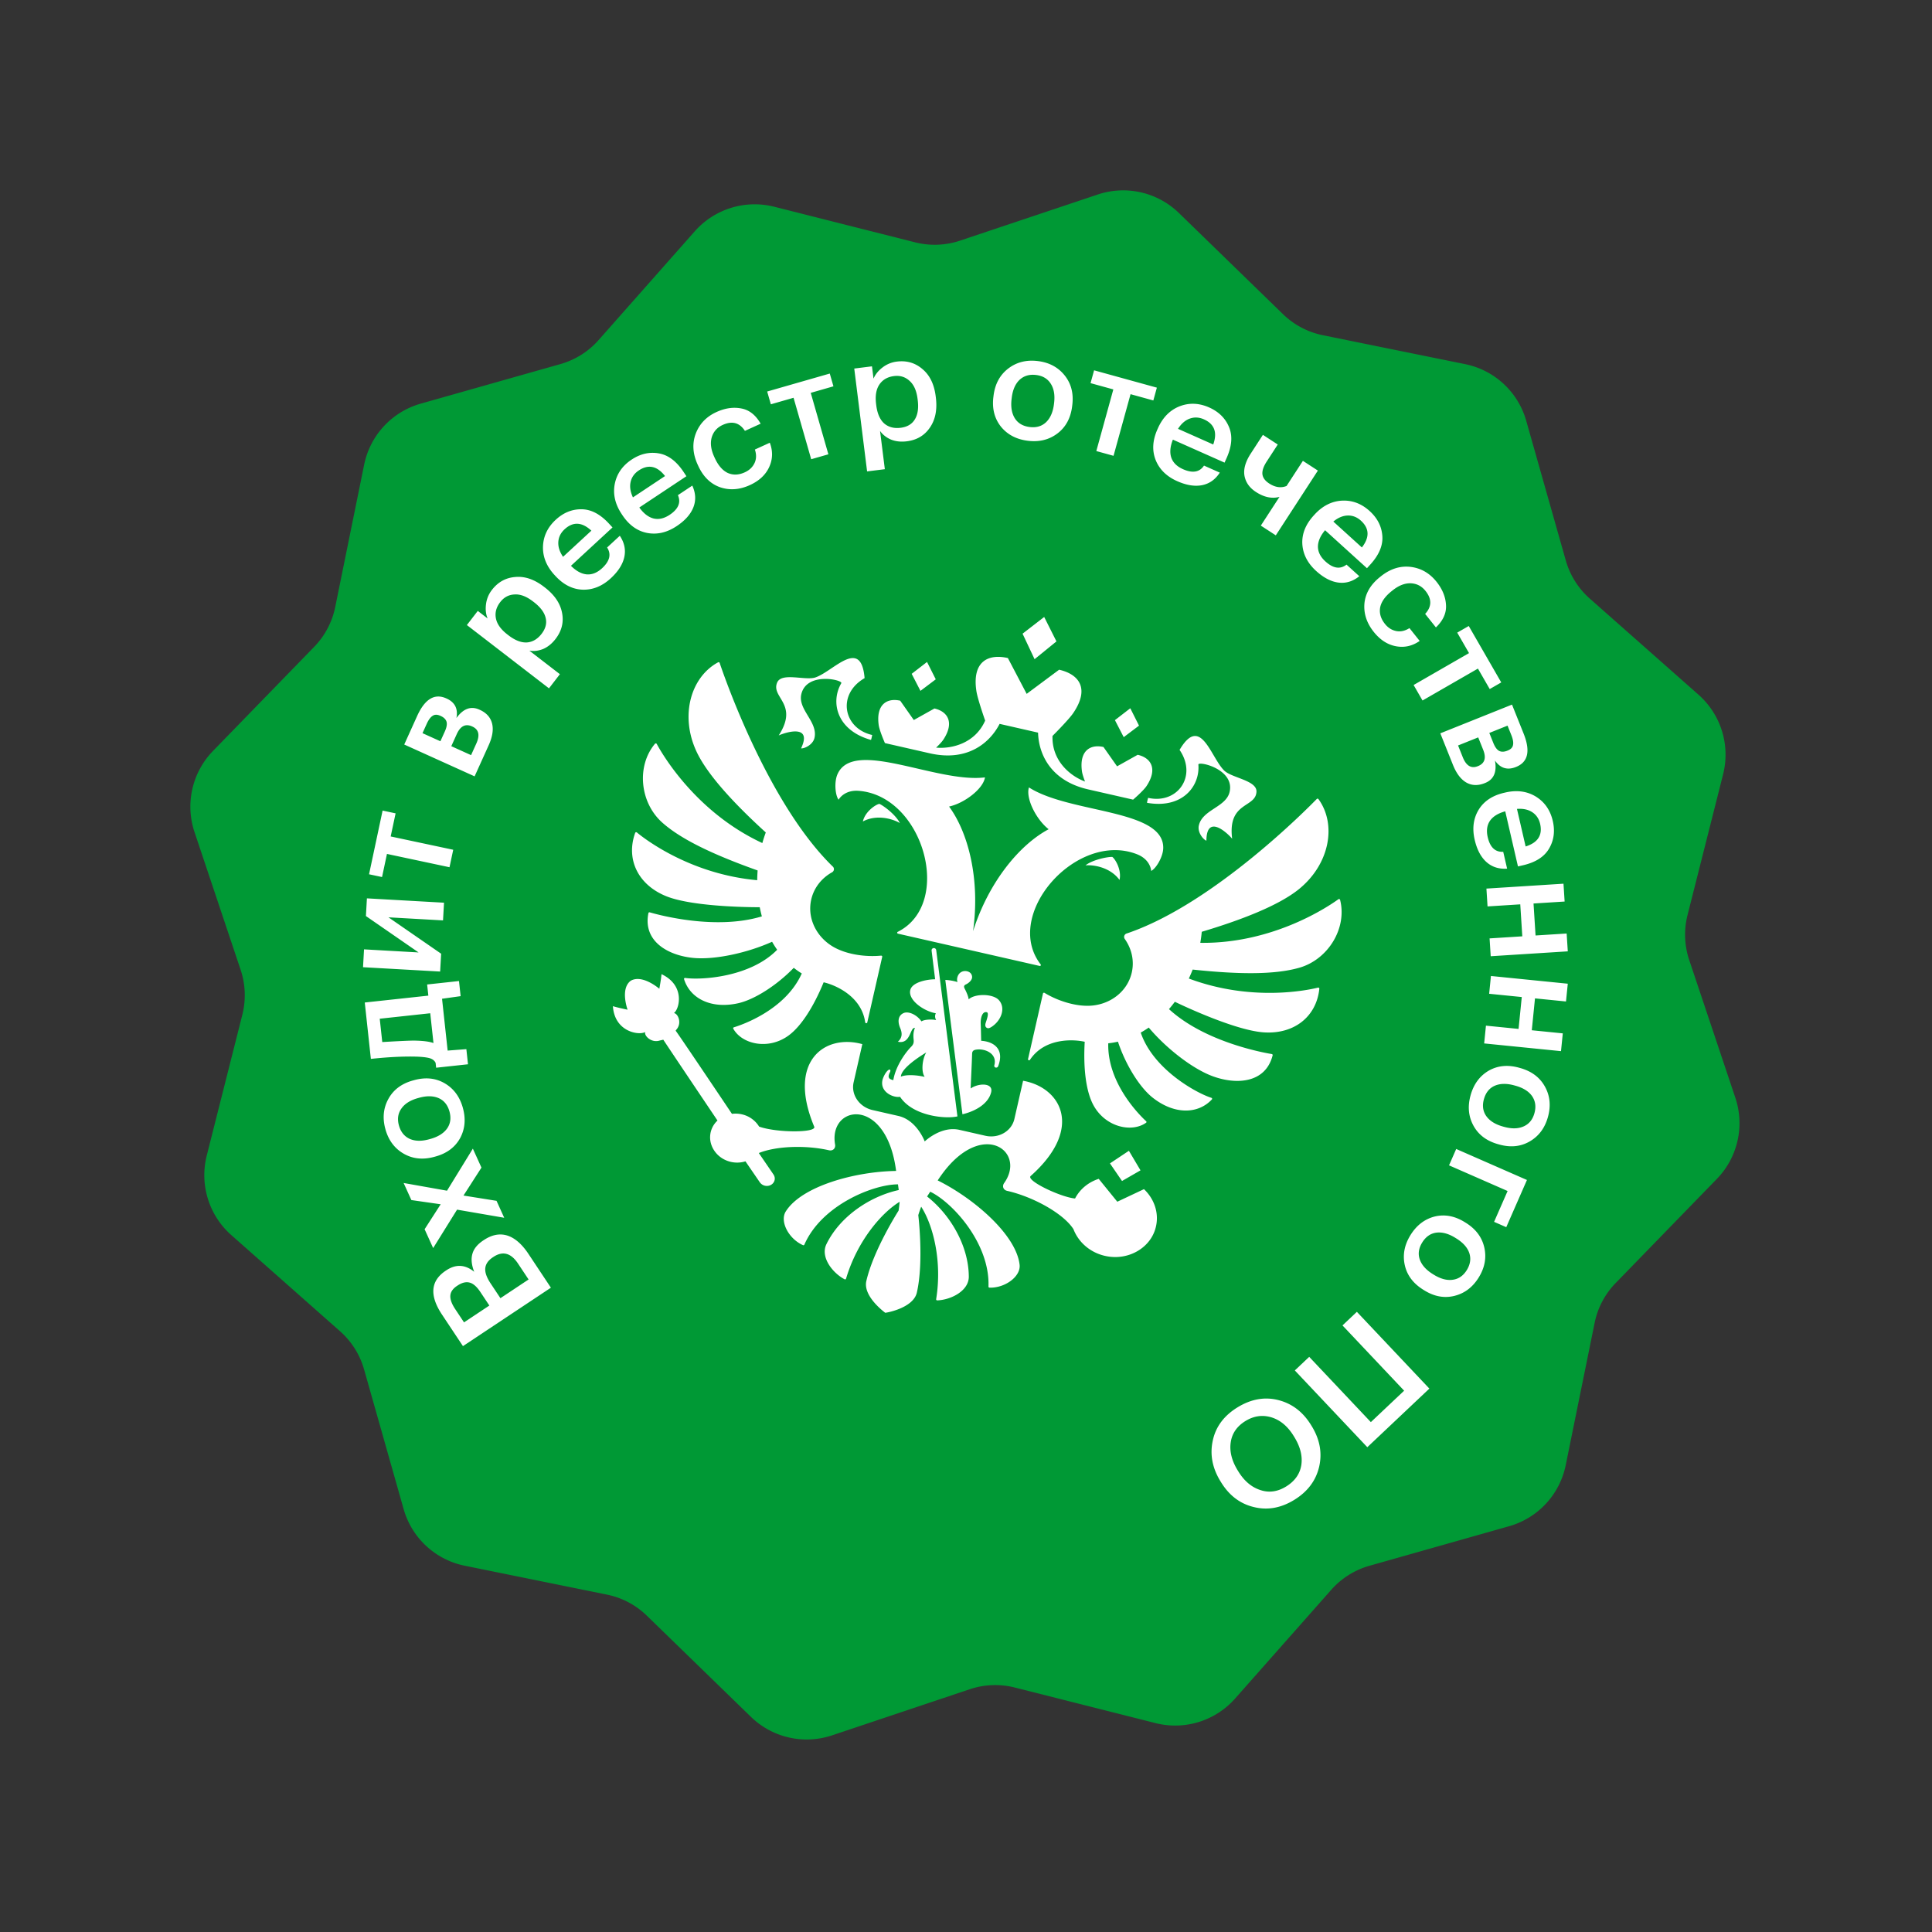
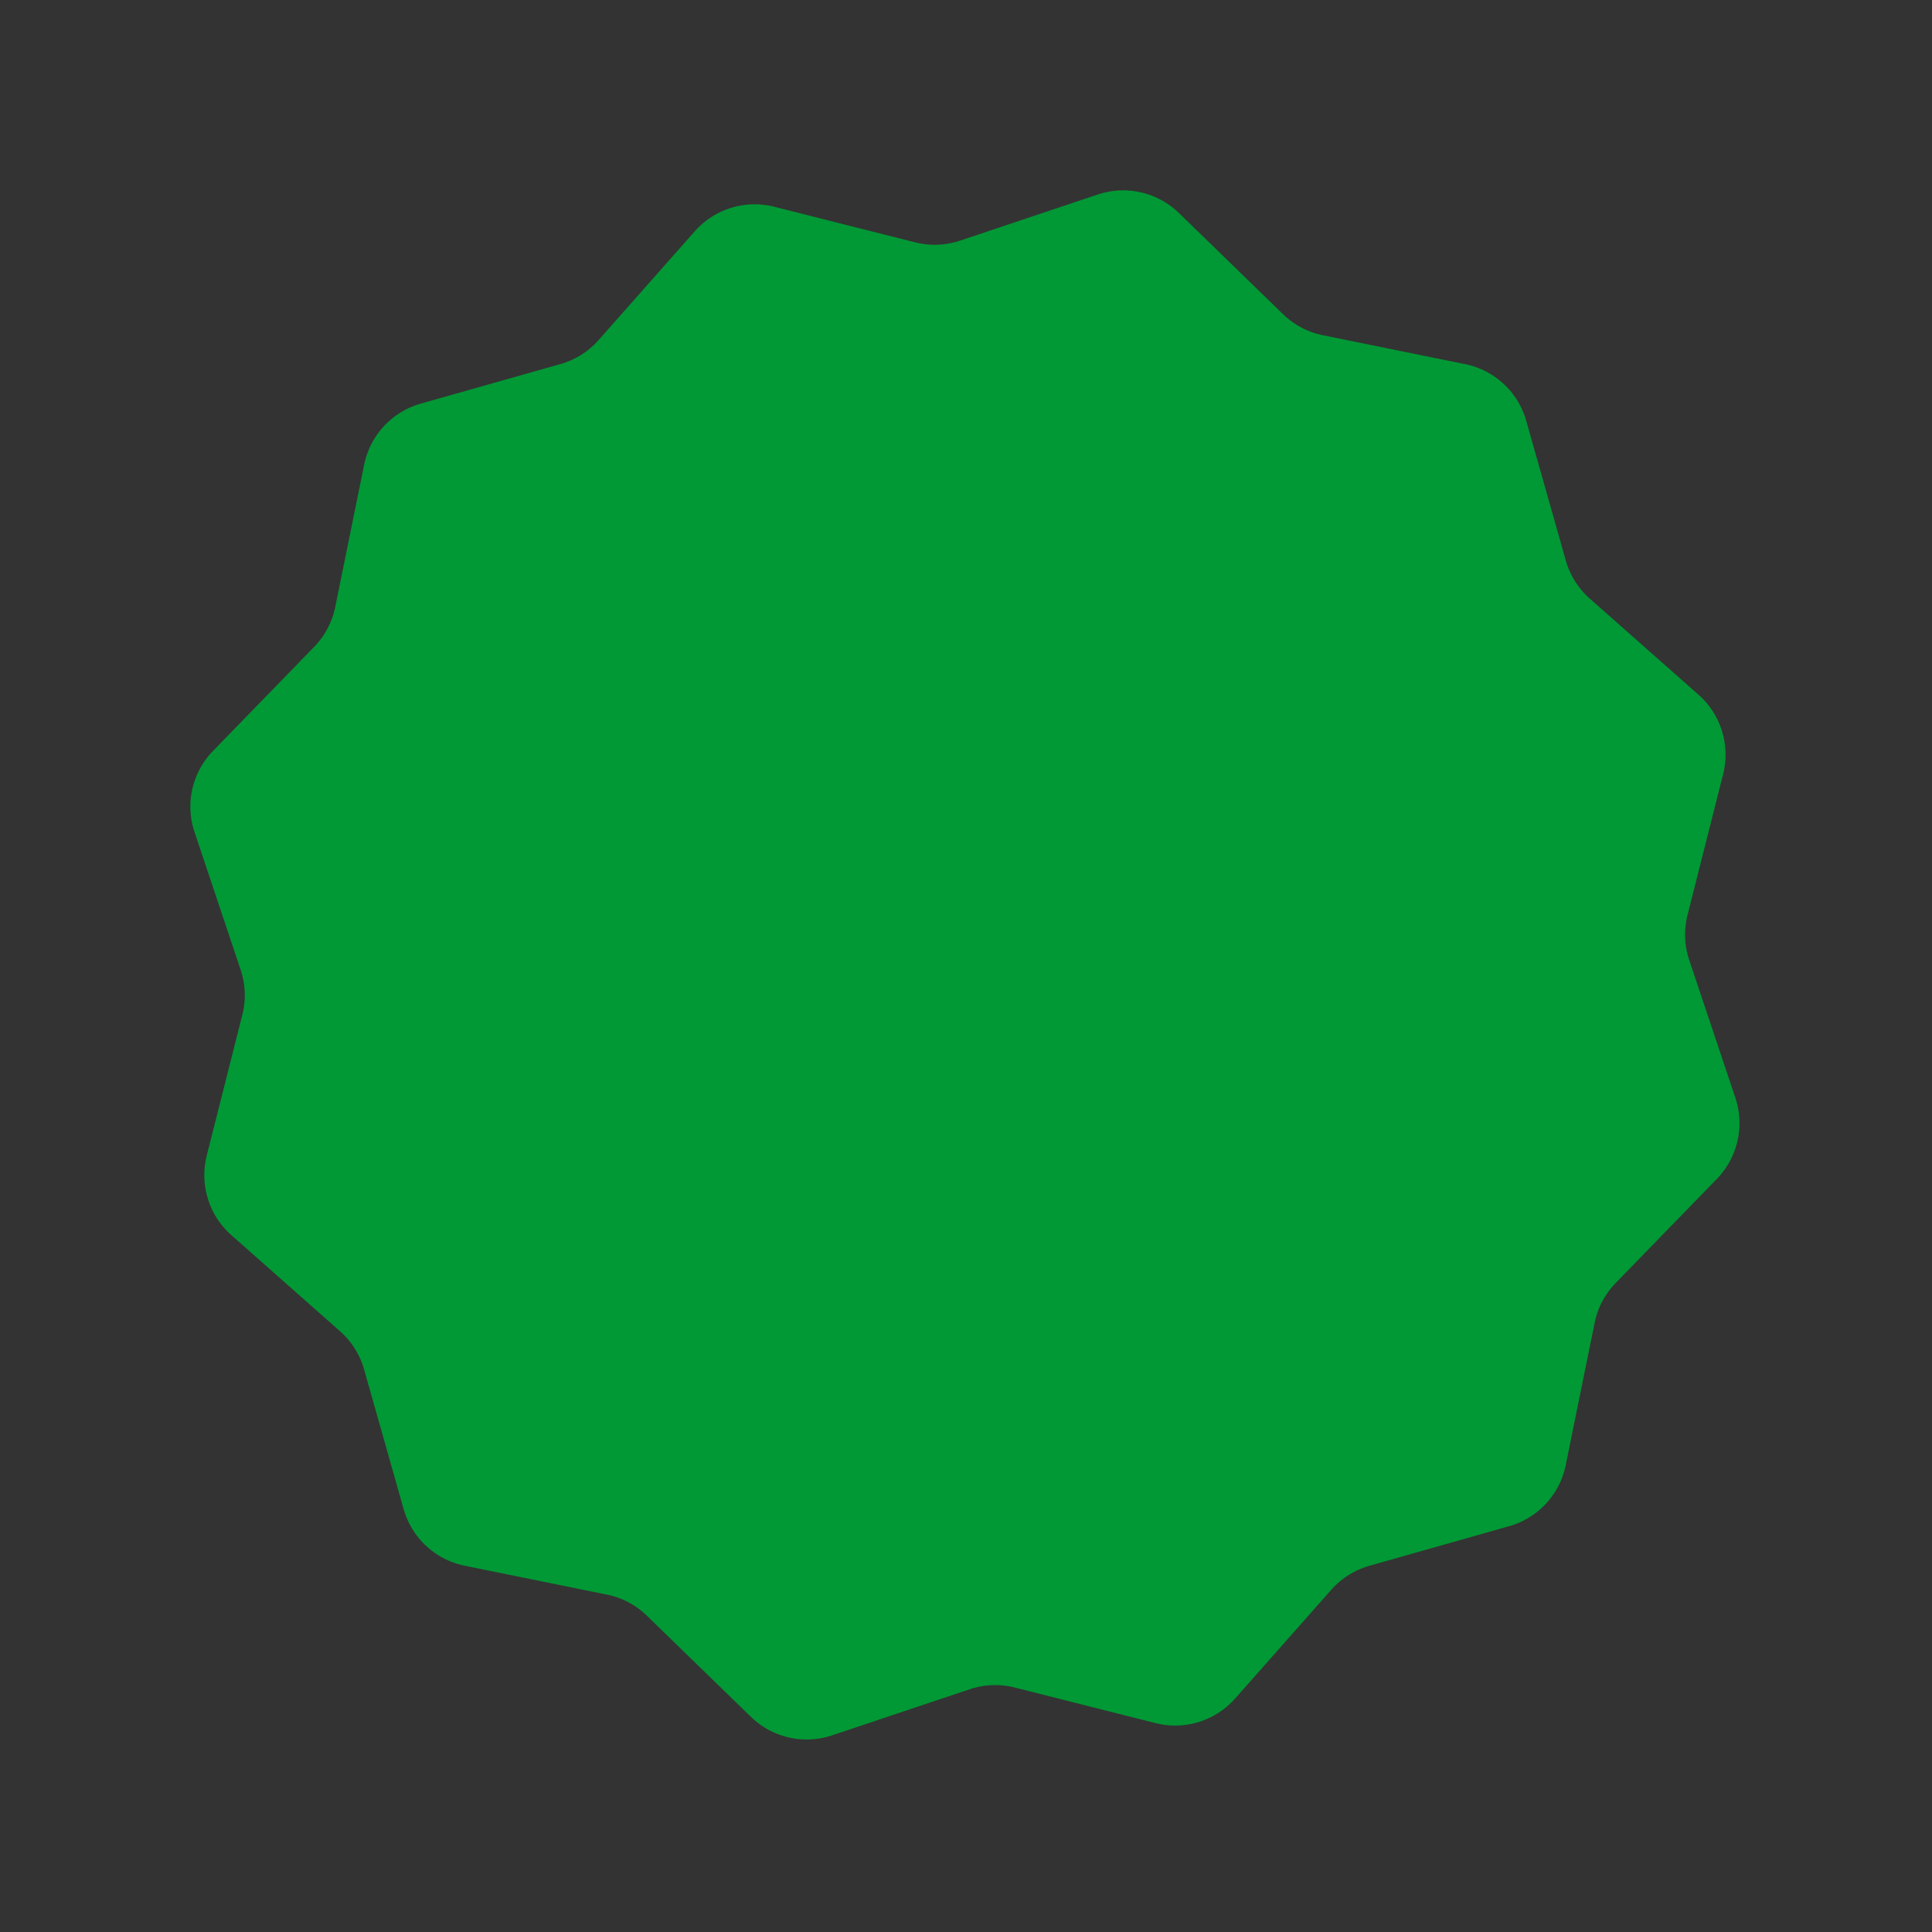
<svg xmlns="http://www.w3.org/2000/svg" width="314" height="314" fill="none">
  <rect width="100%" height="100%" fill="#333333" stroke="none" />
  <path d="M178.415 31.613a13 13 0 0113.189 3.005l16.924 16.449A13.002 13.002 0 00215 54.484l23.129 4.7a13 13 0 019.919 9.196l6.433 22.707a13.004 13.004 0 003.896 6.196l17.681 15.633a13.001 13.001 0 013.992 12.924l-5.783 22.882a13 13 0 00.277 7.314l7.494 22.379a13 13 0 01-3.004 13.189l-16.449 16.924a12.99 12.99 0 00-3.417 6.472l-4.699 23.129a13.002 13.002 0 01-9.197 9.919l-22.707 6.433a13.007 13.007 0 00-6.196 3.896l-15.634 17.681a13 13 0 01-12.924 3.992l-22.881-5.783a13 13 0 00-7.314.277l-22.379 7.494a13 13 0 01-13.189-3.004l-16.924-16.449a12.99 12.99 0 00-6.472-3.417l-23.129-4.699a13.001 13.001 0 01-9.92-9.197l-6.432-22.707a13.003 13.003 0 00-3.896-6.196l-17.68-15.634a12.999 12.999 0 01-3.993-12.924l5.783-22.881a13 13 0 00-.277-7.314l-7.494-22.379a13 13 0 013.004-13.189l16.449-16.924a13.002 13.002 0 003.417-6.472l4.7-23.129a13 13 0 019.196-9.92l22.707-6.432a13 13 0 006.196-3.896l15.633-17.68a13 13 0 0112.924-3.993l22.882 5.783a13 13 0 007.314-.277l22.379-7.494z" fill="#009935" />
-   <path d="M181.951 143.014c-1.417-1.945-3.968-2.49-5.529-2.373 1.222-.951 3.667-1.402 4.349-1.369.457.301 1.556 2.093 1.18 3.742zm7.101-5.103c.248-6.457-15.143-5.648-21.824-9.936-.55 1.773 1.171 5.208 3.205 6.797-4.659 2.476-9.698 8.455-12.288 16.572 1.182-8.438-.769-16.01-3.895-20.259 2.521-.552 5.562-2.901 5.832-4.738-7.879.971-21.401-6.425-23.976-.498-.544 1.254-.365 3.396.188 4.126.217-.388 1.166-1.601 3.25-1.446 10.534.788 15.478 18.351 6.362 22.919-.138.07-.113.262.046.298l23.012 5.243c.157.035.263-.127.17-.249-6.239-8.067 5.825-21.754 15.66-17.902 1.948.764 2.276 2.267 2.304 2.711.815-.419 1.903-2.271 1.954-3.638zm5.715-13.647c-.049-.627 5.926.719 5.078 4.44-.568 2.493-4.409 2.861-4.999 5.448-.274 1.205.827 2.386 1.226 2.477.027-4.364 3.336-1.323 4.186-.312-.769-6.052 3.819-4.97 3.95-7.635.093-1.862-4.024-2.231-5.264-3.466-2.199-2.192-3.809-9.139-7.234-3.339 2.944 4.295-.382 8.872-5.115 7.794 0 0-.196.738-.166.807 5.709 1.011 8.618-2.671 8.338-6.214zm-68.206-4.737c1.204-.543 5.503-1.85 3.639 2.095.398.091 1.902-.496 2.176-1.702.59-2.587-2.713-4.582-2.145-7.076.847-3.72 6.816-2.345 6.5-1.802-1.785 3.073-.758 7.652 4.825 9.213.055-.05.198-.8.198-.8-4.731-1.078-5.746-6.644-1.234-9.24-.575-6.711-5.035-1.147-7.967-.124-1.652.576-5.523-.874-6.246.844-1.034 2.459 3.568 3.471.254 8.592zm13.676 13.984c2.122-1.139 4.657-.525 6.012.255-.686-1.385-2.698-2.851-3.326-3.116-.542.073-2.31 1.211-2.686 2.861zm31.464-29.266l-1.993-3.97-3.515 2.715 1.952 4.145 3.556-2.89zm13.418 13.688l-1.417-2.822-2.498 1.93 1.428 2.767 2.487-1.875zm.243 72.28l-1.886-3.181-3.079 2.05 1.96 2.86 3.005-1.729zm-33.276-79.806l-1.418-2.821-2.497 1.929 1.427 2.768 2.488-1.876zm-8.262 10.364l7.304 1.664c6.142 1.4 9.76-1.723 11.336-4.787l6.249 1.424c.094 3.444 2.001 7.825 8.144 9.225l7.304 1.664s1.672-1.434 2.187-2.216c1.854-2.812.706-4.582-1.444-5.072l-3.352 1.875-2.209-3.142c-2.151-.49-3.952.609-3.498 3.946.057.427.278 1.085.496 1.668-2.511-.944-5.417-3.464-5.281-7.413 0 0 2.605-2.593 3.365-3.709 2.731-4.014.936-6.317-2.29-7.052l-5.274 3.924-3.054-5.822c-3.225-.734-5.841.565-5.116 5.366.199 1.334 1.426 4.8 1.426 4.8-1.589 3.618-5.3 4.63-7.973 4.394.452-.431.934-.929 1.171-1.289 1.852-2.812.708-4.581-1.444-5.071l-3.352 1.874-2.21-3.141c-2.152-.491-3.949.608-3.498 3.946.126.927 1.013 2.944 1.013 2.944zm70.385 39.744c-1.572.39-10.722 2.362-20.993-1.478.226-.479.432-.966.625-1.456 7.243.767 13.247.883 17.361-.308 4.689-1.358 7.765-6.451 6.597-11.027-.031-.116-.178-.169-.273-.099-1.453 1.057-10.481 7.249-22.447 7.088.105-.599.185-1.196.239-1.796 6.254-1.865 12.486-4.237 15.814-6.947 5.029-4.096 6.119-10.534 3.152-14.619a.182.182 0 00-.271-.023c-1.611 1.658-16.608 16.815-30.394 21.693-.138.05-.323.113-.507.173a.58.58 0 00-.299.901c1.104 1.57 1.57 3.51 1.129 5.447-.767 3.366-4.012 5.572-7.596 5.394-1.828-.061-4.334-.735-6.58-2.087-.101-.06-.23-.014-.255.095l-2.429 10.662c-.039.172.213.274.312.124 2.363-3.556 6.97-3.376 8.902-2.936-.252 4.318.205 8.047 1.396 10.269 1.942 3.613 6.242 4.548 8.577 2.888a.154.154 0 00.011-.242c-.951-.874-6.334-6.122-6.159-12.671a12.618 12.618 0 001.573-.261c1.261 3.786 3.525 7.417 5.633 9.088 3.541 2.802 7.389 2.708 9.636.298.081-.084.037-.222-.08-.26-2.413-.756-9.467-4.627-11.484-10.602.444-.252.884-.521 1.304-.817 2.781 3.312 7.02 6.647 10.318 7.882 3.858 1.445 8.657 1.209 9.817-3.375.022-.092-.043-.186-.143-.203-1.434-.237-10.897-1.966-16.705-7.302.331-.385.648-.783.954-1.192 0 0 9.548 4.671 14.507 4.974 4.928.302 8.514-2.59 8.975-7.097.01-.113-.103-.206-.217-.178zm-90.731-13.069c.098.502.213.997.345 1.488-7.543 2.292-16.818-.244-18.22-.655-.099-.028-.2.032-.218.123-.939 4.632 3.282 6.924 7.386 7.292 3.506.315 8.773-.854 12.714-2.635.252.45.531.882.822 1.302-4.409 4.511-12.441 4.945-14.944 4.581-.121-.017-.219.089-.184.2.981 3.145 4.408 4.897 8.816 3.905 2.622-.593 6.235-2.885 9.012-5.751.412.333.851.635 1.304.916-2.679 5.979-9.804 8.377-11.04 8.753a.155.155 0 00-.094.223c1.386 2.508 5.668 3.528 8.982 1.113 2.037-1.487 4.062-4.65 5.705-8.652 1.934.441 6.163 2.273 6.752 6.502.026.179.298.196.337.025l2.429-10.663c.025-.109-.074-.207-.191-.196-2.61.246-5.16-.232-6.832-.969-3.31-1.392-5.279-4.786-4.512-8.153.441-1.936 1.704-3.485 3.377-4.422a.578.578 0 00.123-.939 16.603 16.603 0 01-.386-.377c-10.306-10.362-17.256-30.505-17.996-32.712-.034-.103-.162-.151-.259-.1-4.439 2.4-6.247 8.672-3.487 14.541 1.826 3.884 6.415 8.72 11.242 13.111a22.052 22.052 0 00-.561 1.722c-10.845-5.033-16.298-14.511-17.159-16.105-.056-.108-.215-.125-.291-.033-3.032 3.621-2.465 9.539 1.169 12.794 3.193 2.855 8.654 5.352 15.515 7.798a23.792 23.792 0 00-.068 1.583c-10.909-.987-18.3-6.719-19.558-7.759-.093-.077-.236-.04-.275.068-1.534 4.263.444 8.418 5.016 10.281 4.6 1.875 15.229 1.8 15.229 1.8zm58.112 47.864l-3.02-3.717c-1.665.535-3.058 1.67-3.845 3.193-2.281-.195-8.006-2.901-7.218-3.652 8.714-7.745 4.915-14.403-1.228-15.481l-1.416 6.213c-.454 1.995-2.572 3.213-4.726 2.722l-4.195-.955c-3.008-.686-5.652 1.879-5.652 1.879s-1.273-3.457-4.282-4.142l-4.194-.956c-2.157-.491-3.534-2.506-3.079-4.501l1.415-6.212c-6.004-1.69-12.316 2.665-7.814 13.421.381 1.007-6.134.996-8.96-.02a4.418 4.418 0 00-2.813-1.996 4.565 4.565 0 00-1.603-.076s-8.969-13.366-9.155-13.519l.144-.196c.926-1.063.232-2.609-.419-2.66.931-.707 1.835-4.521-2.02-6.329-.056.795-.353 2.375-.353 2.375s-2.747-2.398-4.65-1.302c-1.753 1.313-.509 4.703-.509 4.703s-1.611-.326-2.385-.573c.27 4.174 4.228 4.784 5.246 4.205-.196.609 1.01 1.816 2.365 1.377l.582-.133c.064.144 8.804 13.14 8.804 13.14a3.717 3.717 0 00-1.194 2.535c-.088 1.603.912 3.176 2.486 3.884a4.573 4.573 0 003.253.211l2.325 3.392c.208.295.529.524.931.586.731.116 1.403-.342 1.5-1.021.046-.306-.05-.599-.218-.844-.036-.062-2.366-3.462-2.366-3.462 2.823-1.145 7.633-1.31 11.399-.452.661.151 1.099-.335.996-.934-.776-4.473 3.567-6.595 6.813-3.322 1.416 1.427 2.626 3.879 3.106 7.619-6.568.082-15.327 2.435-17.937 6.587-1.006 1.604.465 4.438 2.799 5.472a.17.17 0 00.227-.082c2.811-6.446 11.232-9.808 15.214-9.798l.125.922c-4.567 1.001-9.5 4.186-11.752 8.794-1.032 2.11 1.008 4.689 2.945 5.709.098.051.216.002.244-.096 1.795-6.068 5.717-10.674 8.706-12.495a20.12 20.12 0 01-.168 1.435s-4.088 6.378-5.243 11.448c-.538 2.358 2.608 4.807 3.076 5.156.703-.083 4.598-.927 5.135-3.286 1.155-5.07.233-12.589.233-12.589.144-.466.299-.924.472-1.366 1.902 2.936 3.445 8.785 2.432 15.031a.172.172 0 00.178.194c2.19-.079 5.143-1.521 5.129-3.869-.035-5.13-3.1-10.136-6.782-13.017.304-.463.204-.313.51-.777 3.595 1.716 9.727 8.393 9.469 15.421a.17.17 0 00.169.172c2.55.078 5.106-1.838 4.89-3.72-.549-4.872-7.427-10.787-13.311-13.706 2.055-3.163 4.208-4.849 6.102-5.522 4.341-1.544 7.335 2.25 4.699 5.946-.353.494-.17 1.122.493 1.273 4.26.971 9.159 3.698 10.769 6.226.875 2.284 3.039 4.111 5.868 4.47 3.214.41 6.313-1.358 7.33-4.184.889-2.476.087-5.064-1.739-6.791l-4.333 2.042zm-22.867-24.727c1.42-.185 3.384.674 2.885 2.54-.114.423.487.56.63.134 1.034-2.729-.694-3.976-2.771-4.102-.028-1.026-.039-1.919-.079-2.812-.031-.721.192-2.012.982-1.832.426.097-.016 1.245-.172 1.747-.138.44-.038.748.325.845.226.061.577-.164.79-.317 1.44-1.029 2.161-2.966 1.038-4.235-.939-1.064-3.889-1.103-4.924-.128-.018-.46-.413-1.303-.609-1.676-.191-.364-.211-.588.209-.774.2-.09.828-.481.947-1.005.071-.31-.04-.937-.807-1.112-.605-.138-1.373.126-1.585 1.056-.047.207-.047.44.033.708-.368-.149-1.413-.36-1.976-.351l2.785 21.83c2.348-.557 4.27-1.847 4.671-3.609.343-1.503-1.993-1.511-3.34-.585.087-1.984.178-3.813.24-5.643.018-.505.305-.622.728-.679zm-7.312-16.063l.573 4.638c-1.398.012-3.752.489-4.042 1.764-.387 1.698 2.379 3.492 4.155 3.756-.175.368-.154.736.046 1.113-.634-.144-1.895-.123-2.384.209-.729-1.069-2.106-1.711-2.913-1.345-.812.368-1.036 1.255-.543 2.427.344.812.376 1.544-.374 2.223 2.104.479 1.949-2.419 2.773-2.232-.228.503-.301 1.13-.216 1.861.056.487-.017.806-.387 1.178-.925.925-2.545 3.165-2.913 5.44-.689-.161-1.002-.408-.545-1.291.17-.328.01-.627-.374-.262-.425.403-.762 1.178-.841 1.525-.455 1.997 1.843 2.944 2.852 2.729 2.06 3.143 7.398 3.646 9.329 3.189l-3.448-27.008c-.08-.513-.8-.441-.748.086zm-4.995 20.462c.046-1.069 1.898-2.577 4.126-3.931-.651 1.065-.863 3.108-.257 3.966-1.323-.302-2.952-.412-3.869-.035zM75.242 218.78l-3.4-5.117c-2.072-3.118-1.868-5.501.61-7.148l.08-.053c1.56-1.036 3.073-.956 4.54.24-.433-1.115-.532-2.087-.295-2.916.223-.821.814-1.55 1.774-2.187l.08-.053c1.32-.877 2.598-1.121 3.835-.733 1.224.397 2.363 1.388 3.417 2.974l3.652 5.497-14.293 9.496zm8.954-13.411c-1.15-1.733-2.486-2.094-4.005-1.085l-.08.053c-.76.505-1.173 1.096-1.24 1.775-.069.679.22 1.505.867 2.478l1.594 2.399 4.578-3.042-1.714-2.578zm-6.124 4.616c-.576-.866-1.154-1.375-1.735-1.527-.59-.165-1.252-.004-1.984.483l-.08.053c-.68.452-1.04.979-1.081 1.583-.041.603.222 1.331.789 2.184l1.434 2.159 4.118-2.736-1.461-2.199zm-3.786-13.386l-3.886 6.245-1.39-3.06 2.613-4.058-4.764-.684-1.26-2.776 7.052 1.254 4.2-6.835 1.398 3.082-2.92 4.541 5.37.857 1.25 2.754-7.663-1.32zm-1.24-15.967c-.292-1.048-.874-1.766-1.746-2.154-.888-.385-1.956-.403-3.204-.055l-.162.045c-1.248.347-2.146.912-2.692 1.695-.561.788-.696 1.705-.405 2.754.292 1.048.876 1.774 1.752 2.178.873.388 1.933.409 3.181.061l.185-.051c1.249-.348 2.154-.915 2.715-1.703.546-.783.671-1.706.376-2.77zm-.773-4.568c1.466.855 2.45 2.183 2.952 3.987.502 1.803.354 3.447-.446 4.932-.819 1.473-2.145 2.465-3.98 2.976l-.185.051c-1.85.515-3.515.347-4.997-.502-1.482-.85-2.474-2.177-2.976-3.98-.498-1.788-.34-3.427.476-4.916.814-1.489 2.139-2.488 3.973-2.999l.185-.051c1.865-.519 3.53-.352 4.998.502zm-5.052-6.939c1.482.017 2.559.15 3.23.399l-.525-4.844-8.208.889.41 3.793c2.607-.153 4.305-.232 5.093-.237zm8.575 1.39l.266 2.458-5.178.56-.085-.788c-.188-.398-.555-.664-1.1-.798-.562-.132-1.358-.207-2.39-.224-2.08-.033-4.424.092-7.033.375l-.991-9.163 10.332-1.118-.197-1.813 5.178-.56.266 2.457-3.02.424.911 8.422 3.041-.232zm-4.262-12.612l-12.532-.706.163-2.9 8.866.5-8.56-5.915.162-2.875 12.532.706-.162 2.876-8.866-.5 8.56 5.915-.163 2.899zm-7.238-25.713l-.8 3.756 10.165 2.163-.604 2.84-10.165-2.163-.799 3.756-2.112-.449 2.202-10.352 2.113.449zm1.403-11.185l2.088-4.614c1.259-2.785 2.843-3.745 4.753-2.881l.044.019c1.356.614 1.887 1.671 1.595 3.172 1.115-1.533 2.357-1.99 3.727-1.37l.066.03c1.093.494 1.764 1.245 2.01 2.253.24.986.049 2.164-.571 3.534l-2.275 5.03-11.436-5.173zm2.969-1.845l2.908 1.315.722-1.596c.29-.641.384-1.161.283-1.558-.116-.403-.436-.724-.961-.961l-.044-.02c-.51-.231-.932-.229-1.267.006-.343.214-.662.649-.959 1.305l-.682 1.509zm4.68 2.116l3.213 1.454.851-1.88c.62-1.37.405-2.293-.645-2.768l-.043-.02c-1.065-.481-1.893-.066-2.487 1.246l-.89 1.968zm2.532-19.688l1.773-2.3 1.597 1.231c-.282-.683-.37-1.447-.263-2.294a4.699 4.699 0 01.963-2.349c.986-1.28 2.253-1.98 3.8-2.1 1.545-.143 3.096.386 4.655 1.588l.152.117c1.572 1.211 2.502 2.585 2.792 4.122.3 1.524-.053 2.939-1.059 4.244-.586.76-1.257 1.303-2.014 1.629-.759.304-1.506.395-2.24.273l4.961 3.824-1.773 2.3-13.344-10.285zm12.146 1.422c.654-.849.874-1.71.658-2.583-.206-.886-.841-1.74-1.906-2.56l-.152-.117c-1.064-.82-2.066-1.199-3.004-1.134-.942.042-1.715.456-2.32 1.241-.646.837-.88 1.717-.703 2.641.177.924.804 1.801 1.88 2.631l.153.118c1.077.83 2.08 1.219 3.009 1.167.925-.074 1.72-.542 2.385-1.404zm11.245-9.027c-1.388 1.28-2.907 1.9-4.558 1.856-1.64-.054-3.122-.798-4.446-2.232l-.13-.14c-1.303-1.411-1.932-2.954-1.888-4.628.056-1.684.748-3.14 2.076-4.367 1.246-1.15 2.639-1.718 4.178-1.702 1.55.005 3.043.784 4.475 2.336l.57.617-6.753 6.236c.85.849 1.703 1.313 2.56 1.392.87.069 1.704-.266 2.503-1.004 1.246-1.15 1.517-2.272.813-3.364l2.063-1.905c.748 1.116.991 2.275.728 3.476-.262 1.179-.993 2.322-2.192 3.429zm-3.157-7.735c-1.529-1.42-2.981-1.494-4.356-.224-.635.586-.974 1.28-1.017 2.082-.043.78.214 1.577.77 2.392l4.603-4.25zm13.862-.739c-1.572 1.045-3.171 1.415-4.794 1.11-1.611-.312-2.956-1.282-4.036-2.908l-.106-.16c-1.063-1.6-1.44-3.222-1.13-4.868.322-1.654 1.236-2.982 2.742-3.982 1.412-.939 2.877-1.278 4.395-1.018 1.53.25 2.88 1.256 4.048 3.015l.465.7-7.656 5.086c.704.973 1.473 1.567 2.307 1.781.847.206 1.724.007 2.63-.595 1.413-.938 1.858-2.002 1.336-3.192l2.339-1.554c.562 1.22.618 2.404.168 3.548-.446 1.122-1.348 2.134-2.708 3.037zm-1.89-8.137c-1.285-1.644-2.706-1.948-4.266-.912-.719.478-1.164 1.11-1.334 1.895-.165.763-.038 1.59.382 2.483l5.218-3.466zm13.786 1.47c-1.674.764-3.293.878-4.856.343-1.556-.557-2.738-1.723-3.548-3.5l-.08-.174c-.803-1.761-.908-3.437-.314-5.027.608-1.596 1.735-2.77 3.38-3.52 1.397-.637 2.743-.83 4.037-.575 1.287.24 2.332 1.064 3.134 2.475l-2.555 1.165c-.876-1.342-2.078-1.664-3.607-.967-.917.419-1.514 1.095-1.791 2.03-.262.93-.127 1.976.404 3.14l.079.175c.565 1.237 1.273 2.057 2.125 2.46.86.382 1.785.347 2.775-.105.728-.332 1.25-.825 1.567-1.48.317-.654.34-1.394.068-2.22l2.424-1.106c.517 1.365.484 2.681-.098 3.949-.582 1.268-1.63 2.247-3.144 2.938zm13.584-16.053l-3.69 1.06 2.867 9.988-2.792.8-2.867-9.988-3.691 1.06-.596-2.077 10.174-2.92.595 2.077zm3.382-2.89l2.882-.36.25 2c.286-.681.767-1.281 1.444-1.801a4.698 4.698 0 012.346-.97c1.603-.201 2.992.206 4.167 1.22 1.189.996 1.905 2.47 2.149 4.424l.024.19c.246 1.969-.075 3.597-.962 4.885-.871 1.286-2.124 2.031-3.76 2.236-.952.119-1.81.024-2.574-.283-.751-.326-1.341-.792-1.772-1.4l.777 6.216-2.882.36-2.089-16.718zm7.54 9.627c1.064-.133 1.83-.584 2.299-1.352.484-.77.643-1.822.476-3.155l-.024-.19c-.166-1.334-.603-2.312-1.309-2.933-.693-.639-1.532-.897-2.516-.774-1.048.131-1.838.584-2.369 1.36-.532.776-.714 1.839-.545 3.189l.023.19c.169 1.35.599 2.336 1.289 2.96.705.604 1.597.84 2.676.705zm20.981-.123c1.08.132 1.966-.13 2.659-.788.695-.672 1.121-1.652 1.278-2.938l.02-.167c.157-1.287-.021-2.332-.535-3.136-.513-.82-1.309-1.297-2.389-1.428-1.08-.133-1.974.129-2.683.784-.692.657-1.117 1.628-1.275 2.915l-.023.19c-.157 1.287.02 2.34.533 3.16.514.805 1.319 1.274 2.415 1.408zm4.516 1.035c-1.351 1.028-2.955 1.428-4.814 1.201-1.858-.227-3.32-.994-4.385-2.3-1.047-1.322-1.456-2.927-1.225-4.817l.024-.19c.232-1.906 1.025-3.381 2.378-4.425 1.352-1.043 2.958-1.452 4.816-1.225 1.842.225 3.295 1 4.358 2.322 1.064 1.323 1.48 2.93 1.249 4.82l-.023.19c-.235 1.921-1.028 3.396-2.378 4.424zm15.571-5.352l-3.702-1.022-2.765 10.018-2.799-.773 2.765-10.017-3.702-1.022.575-2.082 10.202 2.816-.574 2.082zm3.881 13.116c-1.725-.767-2.894-1.917-3.508-3.45-.599-1.528-.502-3.183.291-4.967l.078-.175c.78-1.755 1.947-2.943 3.502-3.565 1.57-.615 3.18-.556 4.832.179 1.55.689 2.622 1.744 3.216 3.163.609 1.427.485 3.105-.373 5.035l-.342.767-8.399-3.734c-.443 1.116-.532 2.083-.266 2.902.281.825.919 1.459 1.913 1.9 1.549.69 2.687.495 3.411-.583l2.566 1.14c-.73 1.13-1.698 1.81-2.905 2.045-1.186.225-2.525.007-4.016-.657zm5.855-5.959c.699-1.966.193-3.329-1.518-4.09-.789-.35-1.561-.387-2.315-.11-.732.27-1.363.822-1.891 1.655l5.724 2.545zm7.734 13.183l3.034-4.67c-1.226.33-2.503.063-3.831-.8-1.033-.67-1.651-1.54-1.855-2.607-.194-1.08.144-2.292 1.016-3.633l1.974-3.04 2.415 1.57-1.804 2.777c-.523.805-.752 1.496-.688 2.072.073.562.439 1.057 1.096 1.484.979.637 1.922.772 2.827.406l2.655-4.085 2.435 1.582-6.839 10.526-2.435-1.582zm8.999 7.379c-1.398-1.269-2.149-2.727-2.252-4.376-.091-1.638.519-3.18 1.83-4.626l.129-.142c1.29-1.422 2.771-2.185 4.442-2.29 1.683-.093 3.195.468 4.534 1.683 1.256 1.139 1.944 2.476 2.064 4.01.132 1.546-.511 3.1-1.93 4.665l-.565.622-6.808-6.175c-.771.92-1.158 1.812-1.161 2.673.008.872.416 1.673 1.222 2.404 1.256 1.14 2.397 1.31 3.423.513l2.08 1.886c-1.047.844-2.18 1.188-3.399 1.033-1.197-.157-2.4-.784-3.609-1.88zm7.425-3.829c1.279-1.648 1.225-3.1-.161-4.358-.64-.58-1.362-.857-2.164-.83-.781.028-1.552.354-2.314.98l4.639 4.209zm1.927 13.72c-1.147-1.439-1.651-2.981-1.511-4.628.162-1.644 1.007-3.074 2.533-4.291l.15-.12c1.514-1.207 3.114-1.715 4.8-1.525 1.696.202 3.108 1.01 4.235 2.424.958 1.2 1.471 2.46 1.539 3.776.08 1.308-.466 2.521-1.64 3.641l-1.751-2.195c1.089-1.175 1.11-2.42.062-3.733-.628-.788-1.43-1.203-2.404-1.245-.965-.029-1.947.356-2.948 1.154l-.15.12c-1.063.847-1.687 1.734-1.871 2.658-.161.927.097 1.815.776 2.666.498.626 1.104 1.013 1.816 1.161.712.149 1.435-.009 2.171-.473l1.661 2.083c-1.199.833-2.483 1.121-3.855.864-1.371-.257-2.576-1.036-3.613-2.337zm18.852 9.294l-1.917-3.327-9.005 5.187-1.449-2.517 9.005-5.186-1.917-3.328 1.872-1.078 5.283 9.171-1.872 1.078zm3.621 2.527l1.883 4.7c1.137 2.837.732 4.645-1.213 5.425l-.045.018c-1.381.553-2.512.205-3.392-1.046.334 1.866-.197 3.078-1.594 3.638l-.066.027c-1.114.446-2.12.409-3.018-.11-.876-.511-1.594-1.464-2.154-2.86l-2.053-5.124 11.652-4.668zm-.725 3.418l-2.963 1.187.652 1.627c.262.653.571 1.081.928 1.283.371.196.824.186 1.359-.028l.044-.018c.52-.208.811-.514.873-.918.083-.395-.009-.927-.277-1.596l-.616-1.537zm-4.767 1.911l-3.275 1.312.767 1.916c.56 1.396 1.374 1.88 2.443 1.451l.045-.018c1.084-.434 1.359-1.32.823-2.656l-.803-2.005zm-.575 16.635c-.424-1.84-.209-3.466.647-4.879.86-1.397 2.241-2.315 4.143-2.754l.187-.044c1.871-.432 3.522-.214 4.954.654 1.436.884 2.357 2.207 2.764 3.968.381 1.653.183 3.144-.593 4.472-.774 1.345-2.189 2.255-4.247 2.73l-.819.189-2.068-8.956c-1.158.316-1.984.827-2.478 1.533-.491.72-.614 1.611-.369 2.671.382 1.652 1.221 2.444 2.519 2.374l.632 2.736c-1.341.096-2.468-.268-3.381-1.091-.893-.812-1.524-2.013-1.891-3.603zm8.282 1.092c1.991-.623 2.776-1.847 2.355-3.671-.195-.842-.629-1.481-1.305-1.916-.656-.423-1.475-.595-2.459-.516l1.409 6.103zm-.542 14.605l-.33-5.198-5.318.338-.183-2.899 12.526-.795.184 2.899-5.054.32.33 5.198 5.054-.321.184 2.898-12.527.795-.184-2.898 5.318-.337zm-.607 15.049l.521-5.182-5.301-.532.29-2.89 12.489 1.255-.29 2.889-5.039-.506-.52 5.182 5.038.506-.29 2.89-12.489-1.255.29-2.889 5.301.532zm-5.632 11.42c-.291 1.048-.164 1.963.383 2.746.562.787 1.468 1.354 2.716 1.7l.162.045c1.249.347 2.309.326 3.181-.064.887-.384 1.476-1.101 1.767-2.149.291-1.049.166-1.972-.377-2.77-.546-.783-1.444-1.347-2.693-1.694l-.185-.051c-1.249-.347-2.317-.328-3.204.057-.872.389-1.455 1.116-1.75 2.18zm-1.695 4.311c-.816-1.488-.973-3.134-.473-4.938.501-1.804 1.476-3.135 2.927-3.995 1.462-.839 3.11-1.005 4.944-.496l.186.052c1.85.513 3.19 1.516 4.021 3.009.832 1.492.997 3.141.496 4.944-.496 1.789-1.477 3.111-2.943 3.966s-3.117 1.028-4.951.519l-.185-.052c-1.866-.517-3.206-1.52-4.022-3.009zm5.545 10.612l-9.518-4.171 1.165-2.66 11.497 5.038-3.362 7.672-1.978-.867 2.196-5.012zm-13.877 8.368c-.573.924-.708 1.839-.403 2.744.318.913 1.028 1.711 2.129 2.394l.143.089c1.101.683 2.125.96 3.071.832.96-.12 1.726-.643 2.3-1.567.573-.925.712-1.846.416-2.764-.305-.905-1.008-1.699-2.11-2.382l-.163-.101c-1.101-.684-2.131-.965-3.091-.845-.946.128-1.71.662-2.292 1.6zm-2.837 3.662c-.365-1.657-.054-3.281.933-4.872.987-1.591 2.297-2.595 3.931-3.012 1.638-.396 3.267-.091 4.885.913l.163.101c1.631 1.012 2.636 2.351 3.015 4.017.378 1.666.074 3.294-.913 4.885-.978 1.577-2.291 2.57-3.938 2.979-1.648.409-3.28.112-4.898-.892l-.163-.101c-1.645-1.021-2.65-2.36-3.015-4.018zm-5.512 25.531l5.41-5.108-10.019-10.609 2.338-2.208 11.782 12.476-10.085 9.525-11.783-12.476 2.339-2.208 10.018 10.608zm-20.387-.174c-1.375.849-2.17 1.998-2.385 3.447-.22 1.471.162 3.003 1.145 4.596l.101.163c.95 1.539 2.132 2.539 3.545 3.001 1.409.484 2.814.294 4.216-.572 1.416-.874 2.238-2.04 2.467-3.497.215-1.449-.17-2.97-1.153-4.563l-.101-.164c-.975-1.579-2.19-2.587-3.644-3.024-1.447-.423-2.844-.219-4.191.613zm-1.309-2.21c2.206-1.362 4.422-1.762 6.649-1.2 2.228.562 4.001 1.911 5.321 4.048l.101.164c1.328 2.151 1.737 4.352 1.228 6.603-.523 2.26-1.866 4.058-4.031 5.394-2.165 1.337-4.356 1.731-6.575 1.183-2.224-.526-4-1.864-5.328-4.015l-.101-.164c-1.328-2.151-1.749-4.354-1.262-6.611.474-2.248 1.807-4.049 3.998-5.402z" fill="#fff" />
</svg>